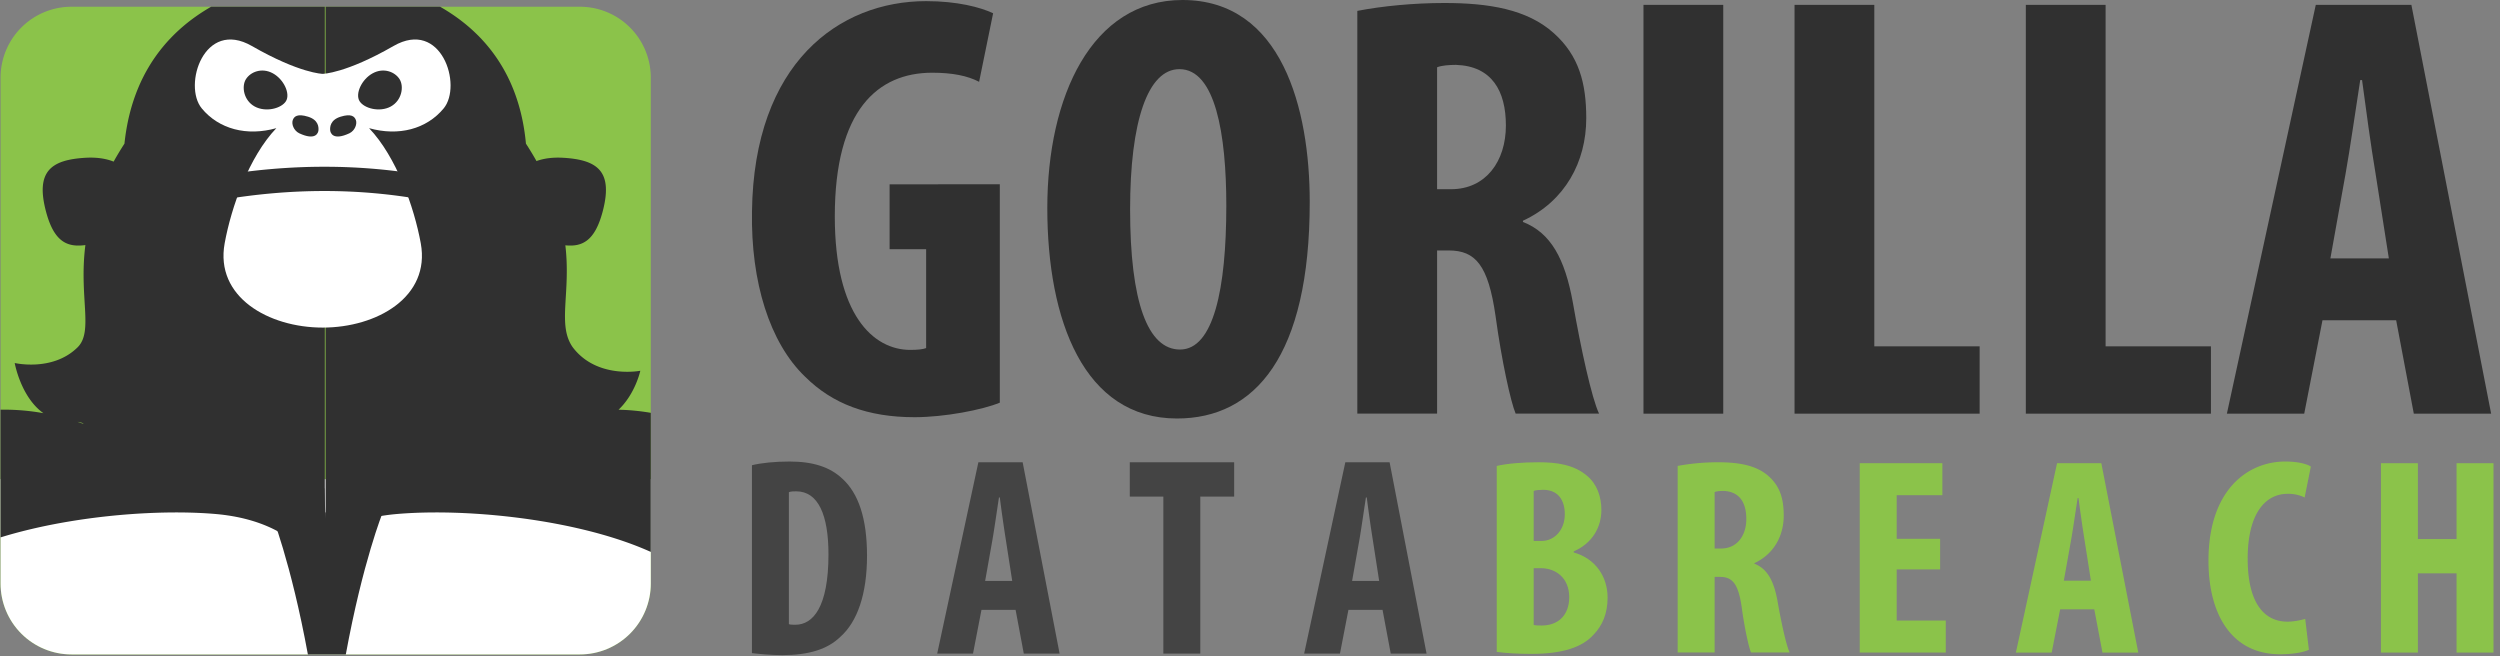
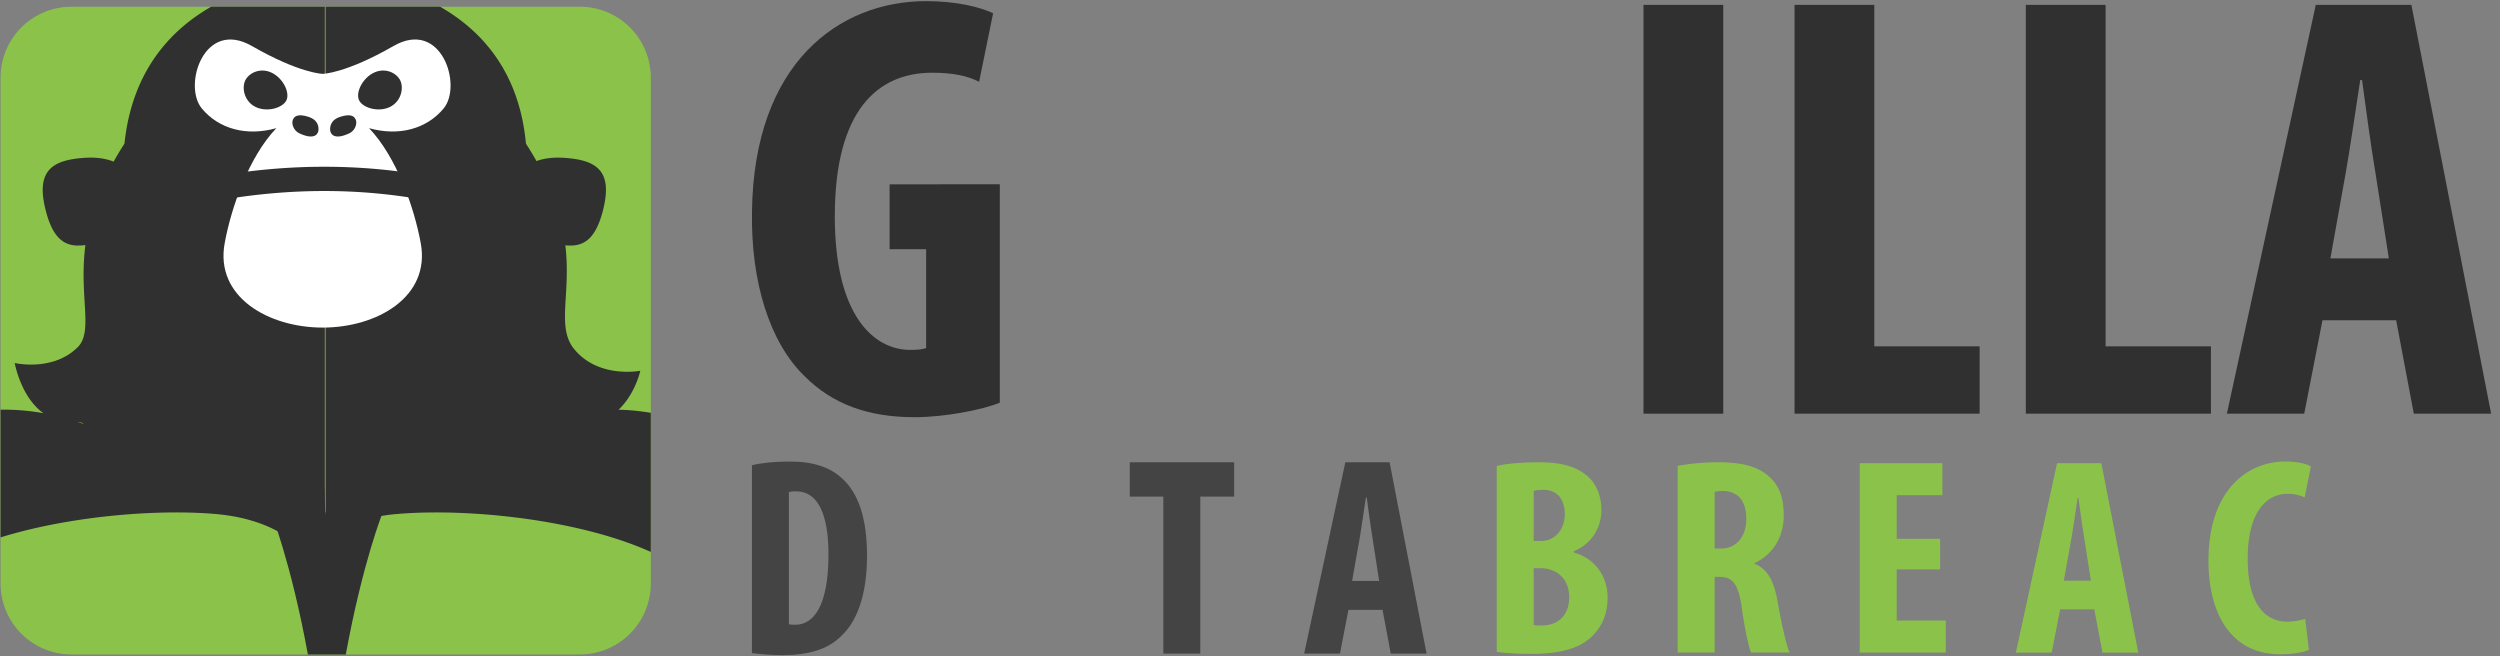
<svg xmlns="http://www.w3.org/2000/svg" width="141" height="37" viewBox="0 0 141 37">
  <rect x="0" y="0" width="141" height="37" fill="#808080" stroke="none" />
  <defs>
    <clipPath id="u12ea">
      <path d="M.032 4.38a4 4 0 0 1 4-4h28.673a4 4 0 0 1 4 4v28.53a4 4 0 0 1-4 4H4.032a4 4 0 0 1-4-4z" />
    </clipPath>
  </defs>
  <g>
    <g>
      <g>
        <g>
          <g>
            <path fill="#303030" d="M56.39 10.394V22.71c-.996.41-3.125.82-4.808.82-2.645 0-4.636-.752-6.182-2.291-1.992-1.916-3.056-5.336-2.988-9.305.103-8.38 4.911-11.87 9.822-11.87 1.752 0 3.057.342 3.778.684l-.79 3.866c-.653-.342-1.511-.513-2.644-.513-3.057 0-5.495 2.087-5.495 8.107 0 5.542 2.163 7.526 4.258 7.526.412 0 .722-.034.893-.103v-5.576h-2.06v-3.66z" />
          </g>
          <g>
-             <path fill="#303030" d="M76.553 23.328V.614C77.96.34 79.747.169 81.463.169c2.473 0 4.671.342 6.182 1.71 1.408 1.266 1.82 2.805 1.82 4.79 0 2.462-1.201 4.686-3.571 5.78v.069c1.58.616 2.37 2.087 2.816 4.55.446 2.565 1.065 5.404 1.477 6.26h-4.705c-.275-.65-.79-2.976-1.133-5.508-.413-2.873-1.134-3.694-2.645-3.694h-.652v9.202zm4.499-19.533v6.876h.79c1.957 0 3.09-1.574 3.09-3.592 0-1.95-.79-3.352-2.816-3.42-.377 0-.824.033-1.064.136z" />
-           </g>
+             </g>
          <g>
            <path fill="#303030" d="M92.692.274h4.499v23.057h-4.499z" />
          </g>
          <g>
            <path fill="#303030" d="M101.212 23.33V.275h4.499v19.26h5.941v3.797z" />
          </g>
          <g>
            <path fill="#303030" d="M114.257 23.33V.275h4.499v19.26h5.941v3.797z" />
          </g>
          <g>
            <path fill="#303030" d="M135.143 18.063h-4.155l-1.03 5.268h-4.362L130.61.274h5.392l4.498 23.057h-4.361zm-3.709-3.49h3.297l-.756-4.823c-.24-1.403-.55-3.694-.755-5.234h-.103c-.24 1.54-.584 3.934-.824 5.268z" />
          </g>
          <g>
-             <path fill="#303030" d="M69.164 11.602c0 4.69-.72 8.112-2.61 8.112-1.82 0-2.816-2.67-2.816-7.907 0-4.963.996-7.907 2.782-7.907 2.026 0 2.644 3.662 2.644 7.702zm-10.096.131c0 6.329 2.06 11.87 7.315 11.87 4.395 0 7.486-3.523 7.486-12.212C73.87 6.123 72.29 0 66.692 0c-5.117 0-7.624 5.439-7.624 11.733z" />
-           </g>
+             </g>
        </g>
        <g>
          <g>
            <path fill="#8bc34a" d="M.032 4.38a4 4 0 0 1 4-4h28.673a4 4 0 0 1 4 4v28.53a4 4 0 0 1-4 4H4.032a4 4 0 0 1-4-4z" />
          </g>
          <g clip-path="url(#u12ea)">
-             <path fill="#fff" d="M-.858 27.022h38.806v14.196H-.858z" />
-           </g>
+             </g>
          <g clip-path="url(#u12ea)">
            <path fill="#303030" d="M4.715 23.909c-.044-.053-.154-.094-.342-.117M2.605 11.97c-.628-2.323.292-2.949 2.183-3.07.663-.042 1.197.046 1.621.216.184-.331.387-.669.61-1.014.992-9.474 11.3-9.474 11.3-9.474v31.676a5.867 5.867 0 0 0-1.047.9c-.847-.927-2.399-1.985-5.145-2.217-4.548-.383-12.035.507-15.877 2.996.001-.856.01-1.625.026-2.245-.242-2.019-.593-5.814.163-6.048a12.53 12.53 0 0 1 6.01-.386c-1.279-.908-1.62-2.83-1.62-2.83s2.148.503 3.55-.888c.905-.898.065-2.836.437-5.764-1.006.134-1.753-.16-2.211-1.852zM31.796 8.9c1.891.121 2.811.747 2.184 3.07-.44 1.626-1.147 1.96-2.094 1.866.321 2.71-.47 4.49.417 5.75 1.361 1.804 3.811 1.325 3.811 1.325s-.278 1.296-1.227 2.197c1.171.026 2.337.22 3.502.582.55.17.514 2.226.36 4.111.133.02.265.044.397.07.294.057.37 2.285.35 5.066-3.226-3.214-11.992-4.379-17.08-3.95-1.836.155-3.138.68-4.053 1.288V-1.372s10.424 0 11.3 9.474c.218.336.416.663.595.982.41-.149.918-.223 1.538-.183z" />
          </g>
          <g clip-path="url(#u12ea)">
            <g>
              <path fill="#303030" d="M16.489 27.54h1.803s.043 1.007.086 2.35c.044-1.343.087-2.35.087-2.35h1.803s-1.288 3.171-1.803 9.065c-.035 0-.063-.073-.087-.205-.023.132-.051.205-.086.205-.515-5.894-1.803-9.066-1.803-9.066z" />
            </g>
          </g>
          <g clip-path="url(#u12ea)">
            <g>
              <path fill="#fff" d="M11.38 6.114c-1.073-1.295.127-5.07 2.828-3.518 2.699 1.55 3.99 1.569 3.993 1.569.002 0 1.294-.018 3.993-1.57 2.7-1.552 3.9 2.224 2.829 3.519-.967 1.168-2.542 1.583-4.207 1.114 1.546 1.625 2.543 4.453 2.916 6.494.553 3.027-2.476 4.754-5.531 4.754-3.055 0-6.084-1.727-5.53-4.754.372-2.041 1.369-4.87 2.915-6.494-1.665.47-3.24.054-4.207-1.114z" />
            </g>
            <g>
              <path fill="#303030" d="M16.51 6.778c.075-.215.267-.38.864-.196.598.185.598.601.588.758-.01.156-.158.611-1.088.176-.316-.158-.438-.523-.364-.738zm3.2.738c-.93.435-1.079-.02-1.089-.176-.01-.157-.01-.573.588-.758.598-.185.79-.02.865.196.074.215-.048.58-.364.738z" />
            </g>
            <g>
              <path fill="#303030" d="M13.868 4.471c.254-.413.894-.677 1.519-.337.624.34.996 1.156.742 1.57-.255.414-1.138.644-1.762.304-.624-.34-.753-1.123-.5-1.537zm8.172 1.537c-.624.34-1.508.11-1.762-.304s.118-1.23.742-1.57c.624-.34 1.264-.076 1.519.337.254.414.125 1.197-.5 1.537z" />
            </g>
          </g>
          <g clip-path="url(#u12ea)">
            <path fill="#303030" d="M15.28 28.901h3.092s.026.605.062 1.576c.037-.971.063-1.576.063-1.576h3.09s-1.124 2.773-2.089 8.039H17.37c-.964-5.266-2.09-8.039-2.09-8.039z" />
          </g>
          <g clip-path="url(#u12ea)">
            <path fill="#303030" d="M12.48 11.277c3.934-.671 7.746-.671 11.438-.002a.684.684 0 0 0 .246-1.346c-3.853-.699-7.826-.699-11.915-.001a.684.684 0 1 0 .232 1.349z" />
          </g>
        </g>
        <g>
          <path fill="#444" d="M42.41 36.837V26.238c.524-.128 1.288-.208 2.115-.208 1.352 0 2.29.32 2.975.96.922.833 1.4 2.258 1.4 4.356 0 2.177-.557 3.73-1.496 4.563-.716.704-1.781 1.04-3.277 1.04-.652 0-1.304-.064-1.718-.112zm2.083-9.078v7.445c.095.032.254.032.364.032.998 0 1.869-.993 1.869-3.97 0-2.21-.57-3.555-1.821-3.555-.143 0-.285 0-.412.048z" />
        </g>
        <g>
-           <path fill="#444" d="M57.28 34.398h-1.925l-.477 2.465h-2.02l2.322-10.79h2.498l2.084 10.79h-2.02zm-1.718-1.633h1.527l-.35-2.258a82.286 82.286 0 0 1-.35-2.45h-.047c-.112.721-.27 1.842-.382 2.466z" />
-         </g>
+           </g>
        <g>
          <path fill="#444" d="M65.613 36.863V28.01H63.72v-1.938h5.886v1.938h-1.91v8.853z" />
        </g>
        <g>
          <path fill="#444" d="M77.976 34.398h-1.925l-.477 2.465h-2.02l2.322-10.79h2.498l2.084 10.79h-2.02zm-1.718-1.633h1.527l-.35-2.258a82.286 82.286 0 0 1-.35-2.45h-.047c-.112.721-.27 1.842-.382 2.466z" />
        </g>
        <g>
          <path fill="#8bc34a" d="M84.416 36.768v-10.49c.636-.142 1.463-.206 2.37-.206 1.002 0 1.973.127 2.72.76.573.476.812 1.19.812 1.934 0 .95-.494 1.87-1.56 2.33v.063c1.241.348 1.91 1.378 1.91 2.55 0 .888-.287 1.57-.796 2.092-.636.698-1.718 1.078-3.515 1.078-.796 0-1.464-.048-1.941-.111zm2.084-9.08v2.821h.443c.743 0 1.312-.634 1.312-1.505 0-.777-.364-1.379-1.218-1.379-.221 0-.41.016-.537.063zm0 4.358v3.2c.127.033.27.033.461.033.843 0 1.543-.508 1.543-1.6 0-1.063-.732-1.617-1.559-1.633z" />
        </g>
        <g>
          <path fill="#8bc34a" d="M94.62 36.8V26.278a12.5 12.5 0 0 1 2.276-.206c1.145 0 2.163.159 2.863.793.652.586.843 1.299.843 2.218 0 1.14-.557 2.17-1.654 2.678v.032c.731.285 1.097.966 1.304 2.107.207 1.188.493 2.504.684 2.9h-2.18c-.126-.301-.365-1.379-.524-2.551-.191-1.331-.525-1.712-1.225-1.712h-.302V36.8zm2.085-9.048v3.185h.363c.902 0 1.424-.73 1.424-1.664 0-.903-.364-1.553-1.297-1.585-.174 0-.38.016-.49.064z" />
        </g>
        <g>
          <path fill="#8bc34a" d="M109.423 30.387v1.728h-2.45v2.884h2.768v1.806h-4.852v-10.68h4.661v1.806h-2.577v2.456z" />
        </g>
        <g>
          <path fill="#8bc34a" d="M118.118 34.365h-1.925l-.477 2.44h-2.02l2.322-10.68h2.497l2.084 10.68h-2.02zm-1.718-1.617h1.527l-.35-2.234a80.649 80.649 0 0 1-.35-2.424h-.048c-.111.713-.27 1.822-.382 2.44z" />
        </g>
        <g>
          <path fill="#8bc34a" d="M130.014 34.904l.207 1.743c-.303.142-.891.253-1.623.253-2.736 0-4.04-2.25-4.04-5.276 0-4.025 2.242-5.594 4.326-5.594.732 0 1.241.143 1.448.285l-.35 1.743a2.104 2.104 0 0 0-.97-.206c-1.178 0-2.243 1.014-2.243 3.66 0 2.552.97 3.55 2.243 3.55.35 0 .747-.08 1.002-.158z" />
        </g>
        <g>
-           <path fill="#8bc34a" d="M134.285 26.125h2.084v4.278h2.18v-4.278h2.084v10.68h-2.084v-4.469h-2.18v4.469h-2.084z" />
-         </g>
+           </g>
      </g>
    </g>
  </g>
</svg>